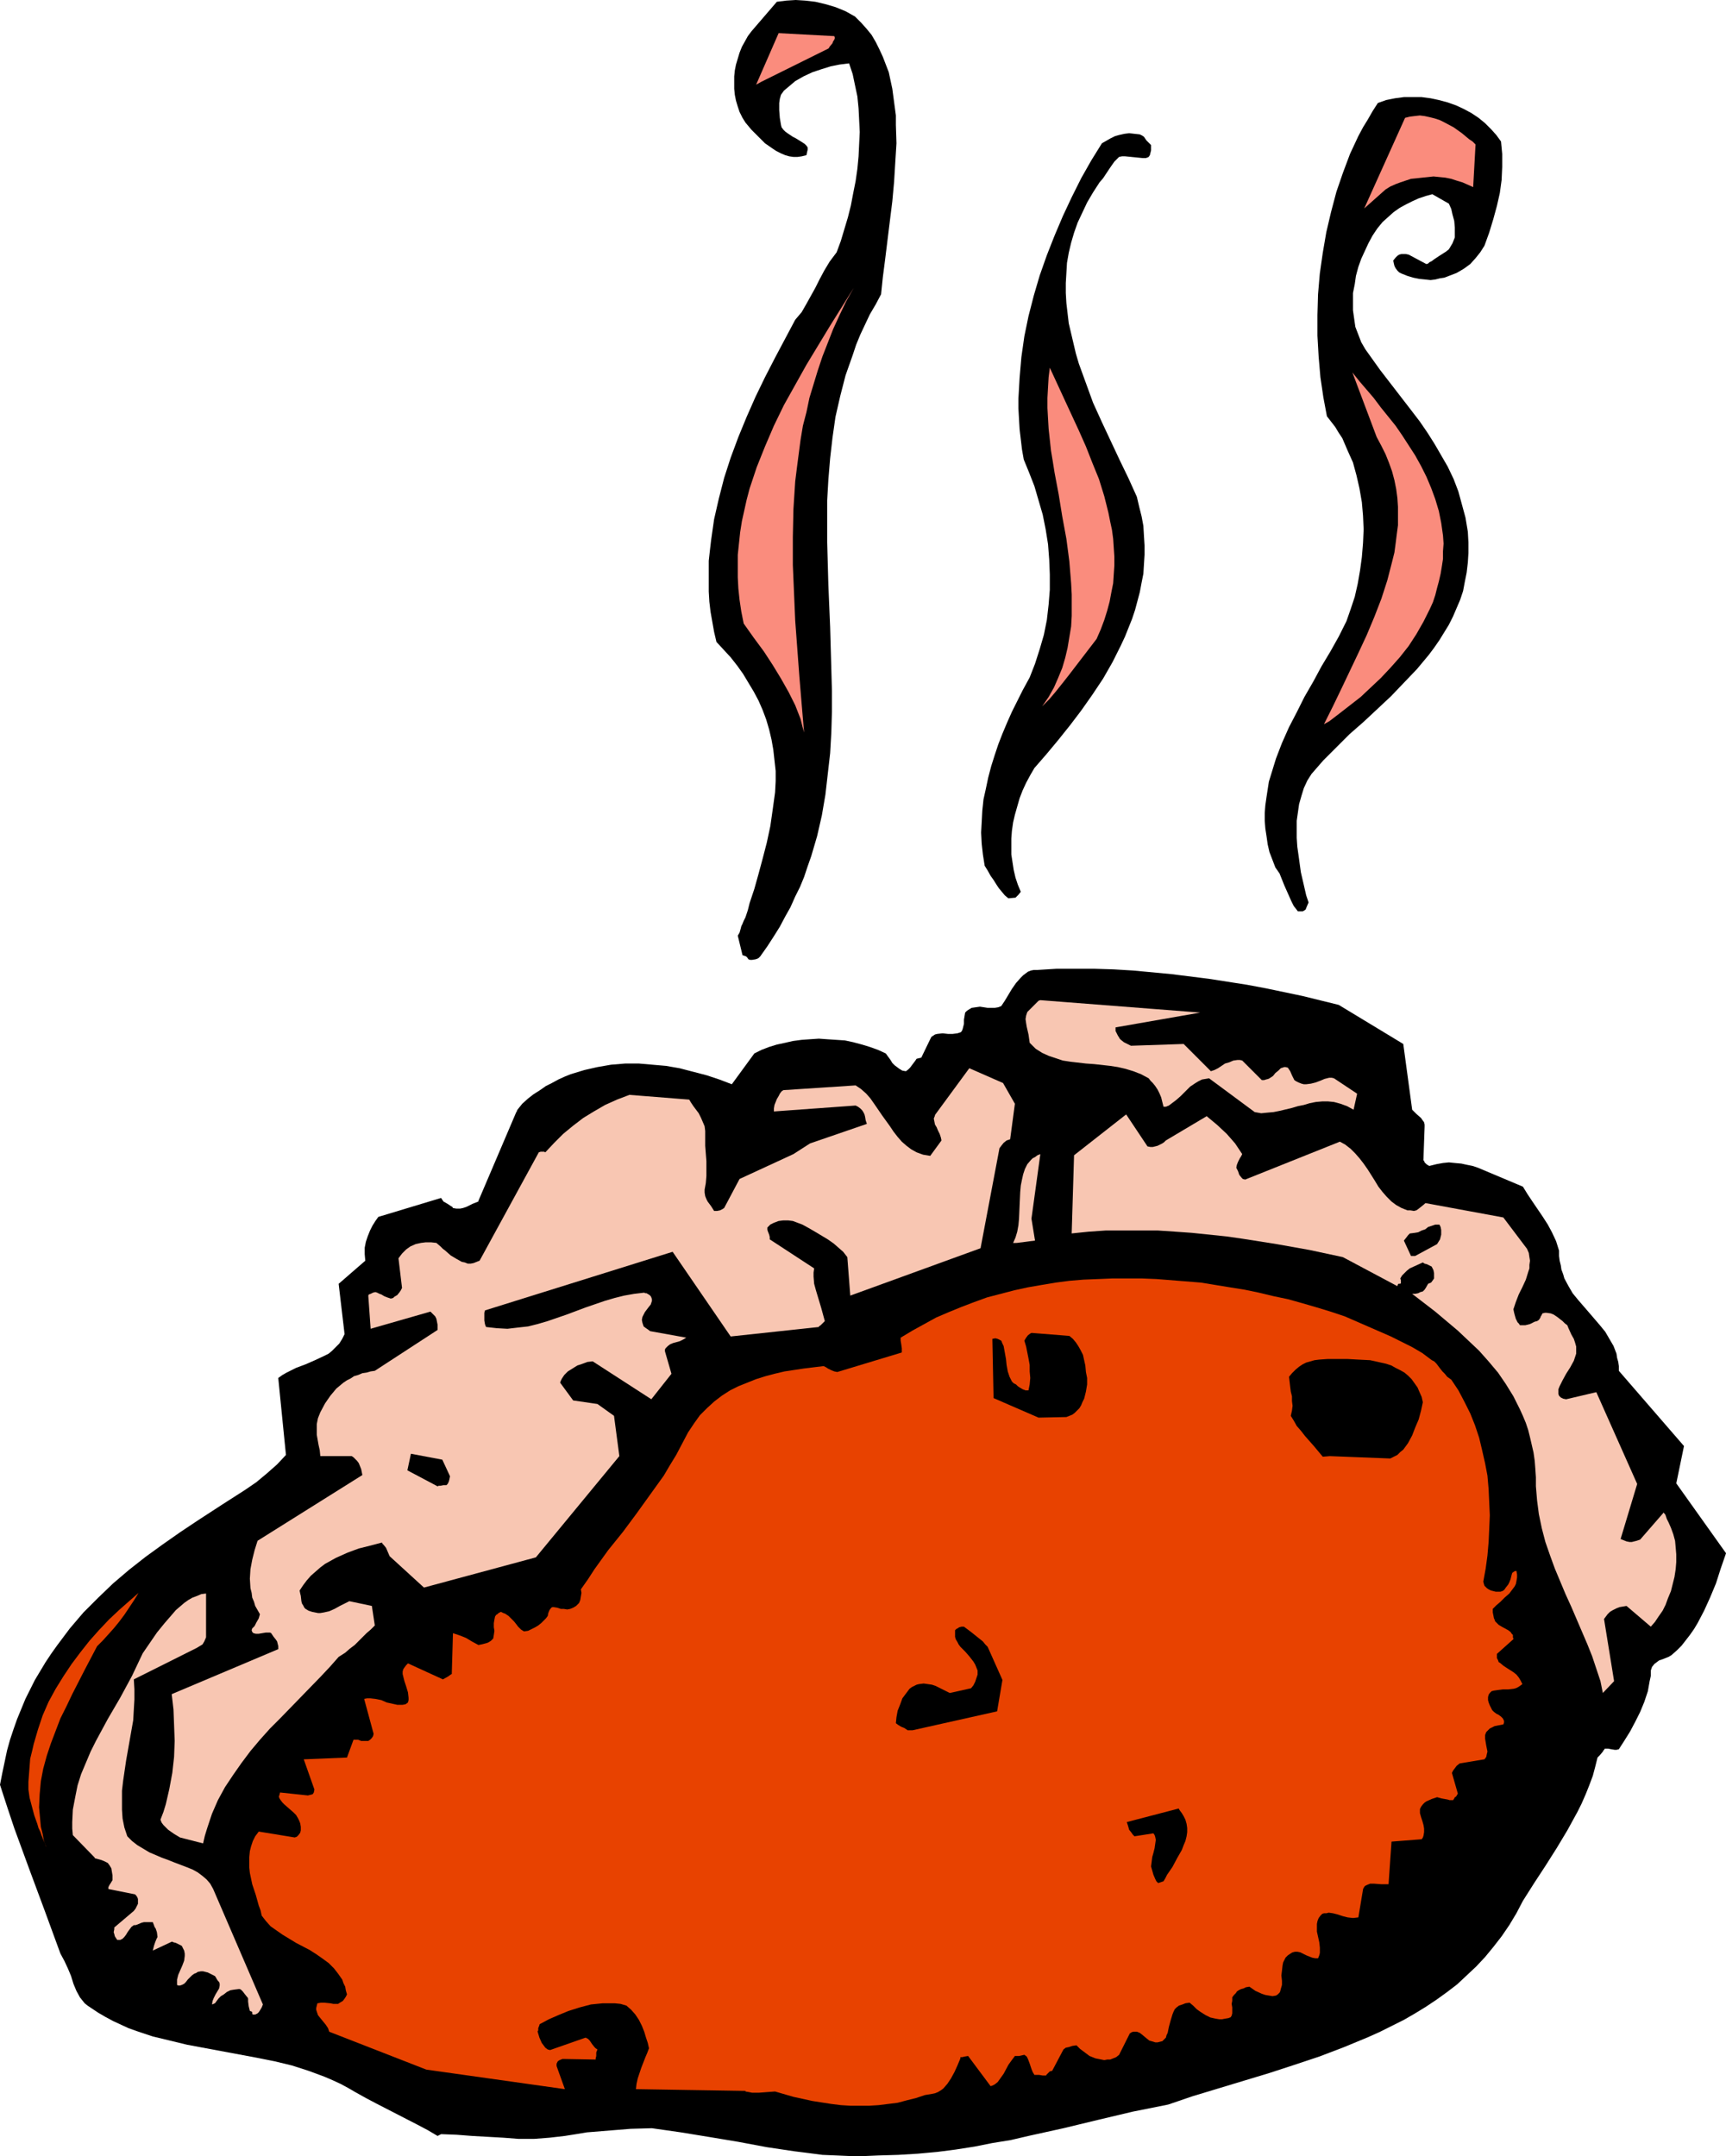
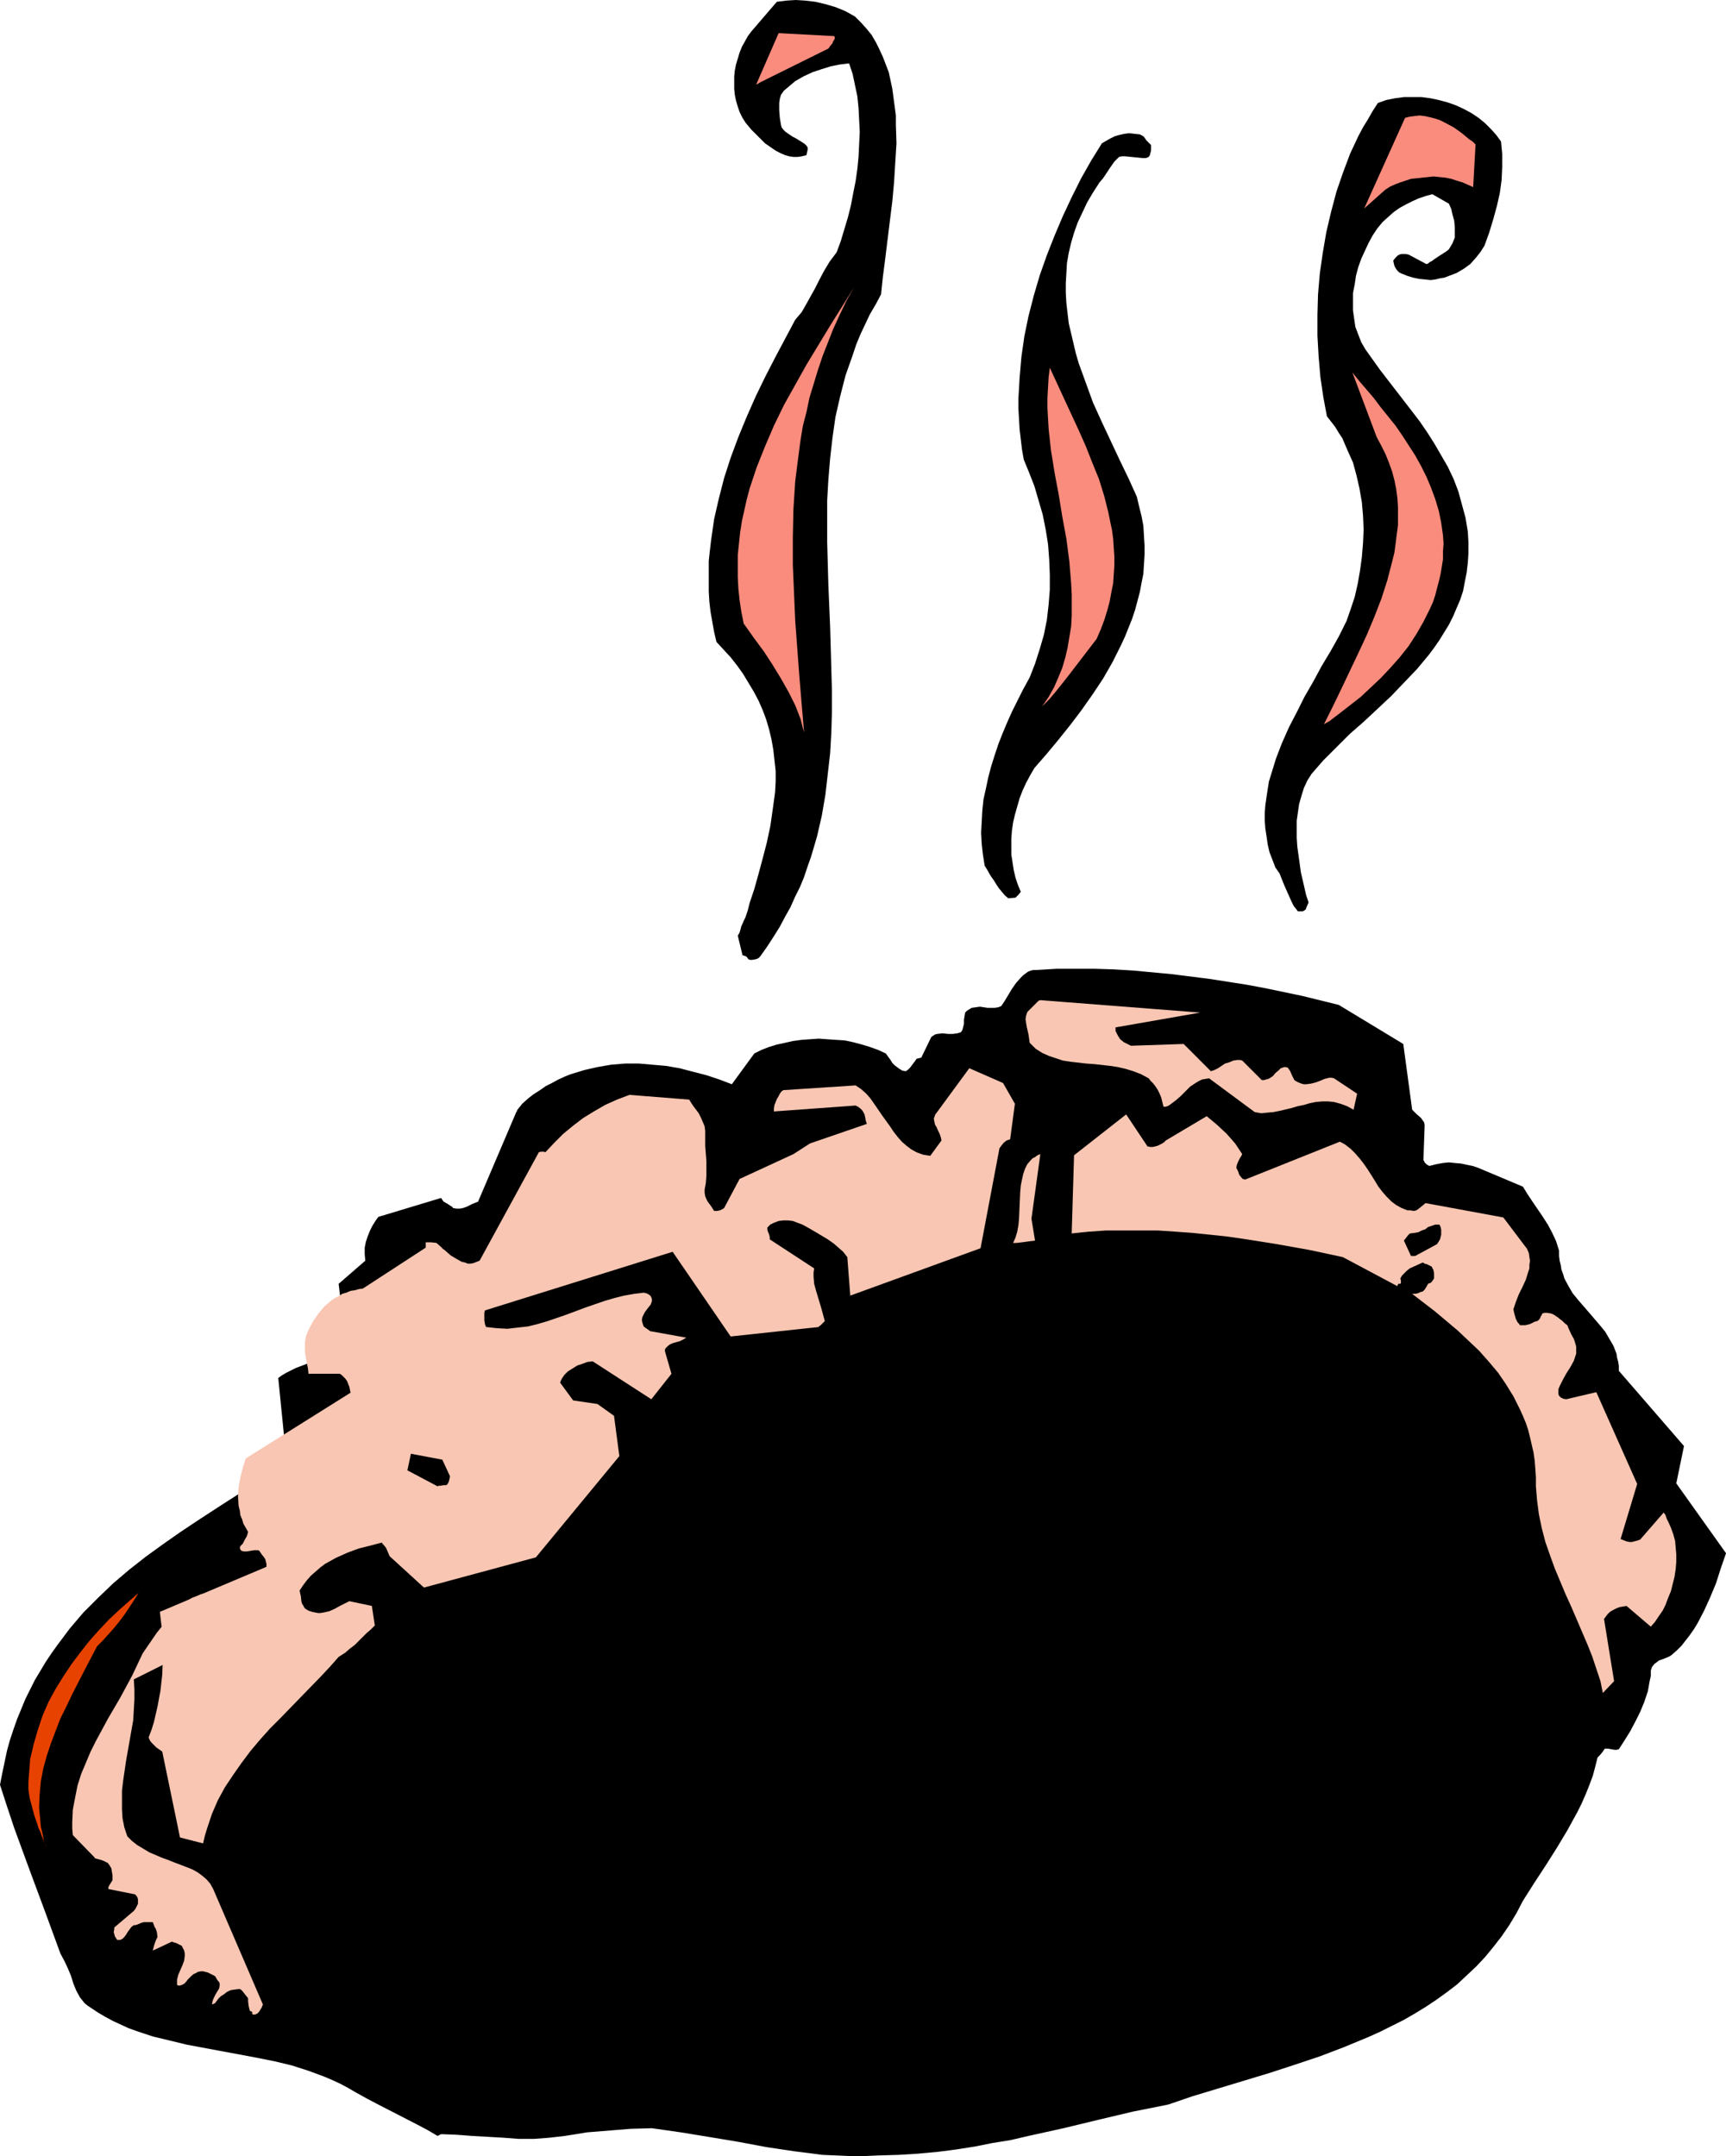
<svg xmlns="http://www.w3.org/2000/svg" xmlns:ns1="http://sodipodi.sourceforge.net/DTD/sodipodi-0.dtd" xmlns:ns2="http://www.inkscape.org/namespaces/inkscape" version="1.0" width="124.611mm" height="155.668mm" id="svg22" ns1:docname="Potato - Baked 3.wmf">
  <ns1:namedview id="namedview22" pagecolor="#ffffff" bordercolor="#000000" borderopacity="0.25" ns2:showpageshadow="2" ns2:pageopacity="0.0" ns2:pagecheckerboard="0" ns2:deskcolor="#d1d1d1" ns2:document-units="mm" />
  <defs id="defs1">
    <pattern id="WMFhbasepattern" patternUnits="userSpaceOnUse" width="6" height="6" x="0" y="0" />
  </defs>
  <path style="fill:#000000;fill-opacity:1;fill-rule:evenodd;stroke:none" d="m 120.368,582.374 4.201,0.162 4.201,0.323 8.563,0.485 4.201,0.323 h 4.201 l 4.201,-0.323 4.201,-0.485 3.07,-0.485 2.908,-0.485 5.978,-0.485 5.978,-0.485 5.816,-0.162 7.917,1.131 7.917,1.293 7.755,1.293 7.755,1.454 7.594,1.131 3.878,0.485 3.716,0.485 3.878,0.162 3.716,0.162 h 3.878 l 3.716,-0.162 5.493,-0.162 5.332,-0.323 5.332,-0.485 5.009,-0.646 5.17,-0.808 4.847,-0.97 5.009,-0.808 4.847,-1.131 9.533,-2.101 9.371,-2.262 9.533,-2.262 9.694,-1.939 6.624,-2.262 6.947,-2.101 13.895,-4.201 6.947,-2.262 6.786,-2.262 6.786,-2.585 6.624,-2.747 3.231,-1.454 3.231,-1.616 3.231,-1.616 3.07,-1.778 2.908,-1.778 2.908,-1.939 2.908,-2.101 2.747,-2.101 2.585,-2.424 2.585,-2.424 2.424,-2.585 2.262,-2.747 2.262,-2.909 2.1,-3.07 1.939,-3.232 1.777,-3.393 3.07,-4.848 3.07,-4.686 3.07,-4.848 2.908,-4.848 2.747,-5.009 1.131,-2.262 1.131,-2.585 0.969,-2.424 0.969,-2.585 0.646,-2.424 0.646,-2.585 0.646,-0.646 0.808,-0.97 0.162,-0.323 0.323,-0.323 v -0.162 h 0.162 0.808 l 0.808,0.162 0.969,0.162 h 0.485 l 0.646,-0.162 1.454,-2.262 1.616,-2.585 1.454,-2.747 1.293,-2.585 1.131,-2.747 0.969,-2.909 0.485,-2.747 0.323,-1.454 v -1.454 l 0.162,-0.485 0.162,-0.485 0.646,-0.808 0.646,-0.485 0.646,-0.485 0.969,-0.323 0.808,-0.323 0.808,-0.323 0.808,-0.485 1.454,-1.293 1.293,-1.293 1.131,-1.454 1.131,-1.454 1.131,-1.616 0.969,-1.616 1.777,-3.393 1.616,-3.555 1.616,-3.878 1.293,-4.04 1.454,-4.201 -13.572,-19.068 2.1,-10.18 -17.772,-20.522 v -1.293 l -0.162,-1.131 -0.323,-1.131 -0.162,-1.131 -0.808,-2.101 -1.131,-1.939 -1.131,-1.939 -1.454,-1.778 -2.908,-3.393 -3.07,-3.555 -1.454,-1.778 -1.131,-1.939 -1.131,-2.101 -0.323,-1.131 -0.485,-1.293 -0.162,-1.131 -0.323,-1.293 -0.162,-1.293 v -1.454 l -0.808,-2.585 -1.131,-2.424 -1.131,-2.101 -1.454,-2.262 -2.747,-4.04 -1.293,-1.939 -1.293,-2.101 -3.07,-1.293 -3.07,-1.293 -3.07,-1.293 -3.07,-1.293 -1.454,-0.485 -1.616,-0.323 -1.454,-0.323 -1.777,-0.162 -1.616,-0.162 -1.616,0.162 -1.777,0.323 -1.939,0.485 -0.323,-0.162 -0.485,-0.323 -0.485,-0.485 -0.162,-0.485 h -0.162 V 316.557 l 0.323,-9.049 v -0.646 l -0.162,-0.646 -0.485,-0.646 -0.323,-0.485 -1.293,-1.131 -1.131,-1.131 -2.424,-17.937 -17.611,-10.665 -9.856,-2.424 -10.017,-2.101 -5.17,-0.97 -5.17,-0.808 -5.17,-0.808 -5.17,-0.646 -5.17,-0.646 -5.17,-0.485 -5.17,-0.485 -5.332,-0.323 -5.17,-0.162 h -5.332 -5.17 l -5.17,0.323 h -0.969 l -0.808,0.162 -0.808,0.323 -0.646,0.485 -0.646,0.485 -0.646,0.646 -1.293,1.454 -1.131,1.616 -1.939,3.232 -0.969,1.454 -0.808,0.323 -0.969,0.162 h -0.969 -0.969 l -2.1,-0.323 -1.131,0.162 -1.131,0.162 -0.808,0.485 -0.485,0.323 -0.485,0.485 -0.323,1.939 v 1.131 l -0.323,1.293 -0.162,0.485 -0.323,0.485 -0.485,0.162 -0.485,0.162 -1.293,0.162 h -1.293 l -1.454,-0.162 -1.454,0.162 -0.646,0.162 -0.485,0.323 -0.485,0.323 -0.323,0.646 -2.424,5.009 -0.646,0.162 -0.646,0.162 -0.323,0.485 -0.485,0.646 -0.969,1.293 -0.485,0.485 -0.646,0.485 -0.969,-0.162 -0.808,-0.485 -0.646,-0.485 -0.646,-0.485 -0.646,-0.646 -0.485,-0.808 -1.293,-1.778 -2.1,-0.97 -2.262,-0.808 -2.1,-0.646 -2.424,-0.646 -2.262,-0.485 -2.424,-0.162 -2.424,-0.162 -2.262,-0.162 -2.424,0.162 -2.262,0.162 -2.424,0.323 -2.1,0.485 -2.262,0.485 -2.1,0.646 -2.1,0.808 -1.939,0.97 -6.14,8.403 -3.393,-1.293 -3.393,-1.131 -3.716,-0.97 -3.716,-0.97 -3.716,-0.646 -3.716,-0.323 -3.716,-0.323 h -3.716 l -3.878,0.323 -3.716,0.646 -3.554,0.808 -3.716,1.131 -1.616,0.646 -1.777,0.808 -1.777,0.97 -1.616,0.808 -1.616,1.131 -1.777,1.131 -1.454,1.131 -1.616,1.454 -0.646,0.808 -0.646,0.808 -0.162,0.323 v 0.162 l -0.162,0.162 v 0 l -10.34,24.239 v 0.162 l -1.616,0.646 -1.616,0.808 -0.969,0.323 -0.808,0.162 h -0.969 l -0.969,-0.162 -0.162,-0.323 -0.323,-0.162 -0.969,-0.646 -1.131,-0.646 -0.323,-0.485 -0.323,-0.485 -17.126,5.171 -0.808,1.131 -0.808,1.293 -0.646,1.293 -0.646,1.616 -0.485,1.454 -0.323,1.616 v 1.778 l 0.162,1.778 -7.271,6.302 1.616,13.735 -0.646,1.293 -0.808,1.293 -0.969,0.97 -0.969,0.97 -0.969,0.808 -1.293,0.646 -2.424,1.131 -2.585,1.131 -2.585,0.97 -2.585,1.293 -1.131,0.646 -1.131,0.808 2.1,21.007 -2.424,2.585 -2.747,2.424 -2.908,2.424 -3.07,2.101 -6.301,4.04 -6.463,4.201 -4.847,3.232 -4.847,3.393 -4.685,3.393 -4.524,3.555 -4.362,3.717 -4.039,3.878 -4.039,4.04 -3.716,4.363 -3.393,4.525 -1.616,2.262 -1.616,2.424 -1.454,2.424 -1.454,2.424 -1.293,2.585 -1.293,2.585 -1.131,2.747 -1.131,2.747 -0.969,2.747 -0.969,2.909 -0.808,2.909 -0.646,3.07 -0.646,3.07 L 0,487.036 l 1.939,5.979 1.939,5.817 4.201,11.473 4.201,11.311 4.201,11.473 1.131,2.101 0.969,2.101 0.808,1.939 0.646,2.101 0.808,1.939 0.969,1.778 0.646,0.808 0.646,0.808 0.808,0.646 0.969,0.646 1.939,1.293 1.939,1.131 2.1,1.131 2.1,0.97 2.1,0.97 2.262,0.808 4.362,1.454 4.685,1.131 4.685,1.131 9.533,1.778 9.533,1.778 4.847,0.97 4.685,1.131 4.524,1.454 4.362,1.616 2.262,0.97 2.1,0.97 2.1,1.131 1.939,1.131 2.908,1.616 2.747,1.454 5.655,2.909 5.655,2.909 2.747,1.454 2.747,1.616 z" id="path1" />
-   <path style="fill:#e84200;fill-opacity:1;fill-rule:evenodd;stroke:none" d="m 116.329,564.761 37.807,5.333 -2.262,-6.302 v -0.646 l 0.323,-0.646 0.485,-0.323 0.808,-0.323 9.048,0.162 v -0.323 l 0.162,-0.646 v -0.97 l 0.323,-0.808 -0.485,-0.323 -0.323,-0.323 -0.646,-0.808 -0.646,-0.97 -0.485,-0.485 -0.646,-0.323 -9.694,3.393 -0.646,-0.162 -0.646,-0.485 -0.485,-0.646 -0.485,-0.646 -0.646,-1.454 -0.485,-1.616 v -0.162 l 0.162,-0.162 v -0.646 l 0.323,-0.808 v -0.162 l 0.162,-0.162 2.424,-1.293 2.585,-1.131 2.747,-1.131 3.07,-0.97 3.07,-0.808 1.616,-0.162 1.616,-0.162 h 1.454 1.777 l 1.616,0.162 1.616,0.485 1.293,1.131 1.131,1.293 0.969,1.454 0.808,1.616 0.646,1.616 0.485,1.616 0.485,1.454 0.323,1.454 -0.485,1.293 -0.485,1.131 -1.131,2.909 -0.485,1.454 -0.485,1.454 -0.323,1.454 -0.162,1.454 29.89,0.485 v 0.162 l 0.969,0.162 0.808,0.162 h 1.939 l 2.1,-0.162 2.262,-0.162 5.009,1.454 5.17,1.131 5.17,0.808 2.585,0.323 2.585,0.162 h 2.585 2.585 l 2.585,-0.162 2.585,-0.323 2.585,-0.323 2.424,-0.646 2.585,-0.646 2.424,-0.808 0.969,-0.162 0.969,-0.162 0.808,-0.162 0.808,-0.323 0.808,-0.485 0.646,-0.485 1.131,-1.293 0.969,-1.454 0.969,-1.778 0.808,-1.778 0.808,-1.939 v -0.323 h 0.485 l 0.646,-0.162 0.969,-0.162 6.14,8.241 0.485,-0.162 0.646,-0.323 0.808,-0.646 0.808,-1.131 0.808,-1.131 1.293,-2.424 0.808,-1.131 0.969,-1.293 h 0.485 0.646 l 1.454,-0.323 0.646,0.485 0.323,0.646 0.485,1.293 0.485,1.454 0.323,0.808 0.485,0.808 h 0.485 0.323 0.485 l 0.969,0.162 h 0.969 v -0.162 l 0.162,-0.162 0.323,-0.323 0.485,-0.485 0.646,-0.162 3.07,-5.817 0.646,-0.485 0.808,-0.162 0.969,-0.323 1.131,-0.162 0.969,0.97 1.293,0.97 1.293,0.97 1.616,0.646 1.616,0.323 0.808,0.162 0.808,-0.162 h 0.808 l 0.808,-0.323 0.808,-0.323 0.808,-0.646 2.908,-5.817 0.485,-0.323 0.485,-0.162 h 0.485 0.485 l 0.808,0.323 0.808,0.646 0.969,0.808 0.808,0.646 1.131,0.323 0.485,0.162 h 0.646 l 0.646,-0.162 0.646,-0.162 0.485,-0.485 0.485,-0.485 0.162,-0.646 0.323,-0.646 0.323,-1.616 0.485,-1.778 0.485,-1.616 0.323,-0.808 0.323,-0.646 0.485,-0.485 0.646,-0.485 0.485,-0.162 0.485,-0.162 0.808,-0.323 1.131,-0.162 0.969,0.808 0.969,0.97 1.131,0.808 1.293,0.808 1.293,0.646 1.454,0.323 0.969,0.162 h 0.808 l 0.808,-0.162 0.969,-0.162 0.323,-0.162 h 0.162 l 0.323,-0.485 0.162,-0.646 v -0.808 -0.808 l -0.162,-0.97 0.162,-0.808 v -0.97 l 0.485,-0.646 0.485,-0.485 0.323,-0.485 0.485,-0.323 0.646,-0.323 0.646,-0.162 0.646,-0.323 0.969,-0.162 1.616,1.131 1.777,0.808 0.969,0.323 0.969,0.162 0.969,0.162 0.969,-0.162 0.485,-0.323 0.485,-0.485 0.162,-0.323 0.162,-0.646 0.323,-1.131 v -1.131 l -0.162,-1.454 0.162,-1.293 0.162,-1.454 0.162,-0.808 0.323,-0.646 0.162,-0.323 0.162,-0.323 0.646,-0.646 0.969,-0.646 0.323,-0.162 0.646,-0.162 h 0.646 l 0.808,0.162 1.616,0.808 1.616,0.646 0.808,0.162 h 0.808 l 0.323,-0.808 0.162,-0.646 v -1.454 l -0.162,-1.454 -0.323,-1.454 -0.323,-1.454 v -1.454 -0.646 l 0.162,-0.808 0.323,-0.808 0.485,-0.646 0.485,-0.485 0.485,-0.162 h 0.646 l 0.646,-0.162 1.131,0.162 1.293,0.323 1.454,0.485 1.293,0.323 1.454,0.162 1.454,-0.162 1.293,-7.756 0.162,-0.323 0.323,-0.485 0.646,-0.323 0.808,-0.323 h 0.969 l 2.1,0.162 h 0.969 0.969 l 0.808,-11.635 8.24,-0.646 0.323,-0.485 0.162,-0.485 0.162,-0.97 v -0.97 l -0.162,-0.97 -0.323,-1.131 -0.323,-0.97 -0.323,-1.131 v -1.131 l 0.323,-0.646 0.485,-0.646 0.485,-0.485 0.485,-0.323 1.454,-0.646 1.454,-0.485 1.131,0.323 1.777,0.323 0.485,0.162 h 0.646 0.323 l 0.323,-0.485 0.162,-0.323 0.323,-0.162 0.485,-0.808 -1.616,-5.656 0.323,-0.646 0.485,-0.646 0.485,-0.646 0.808,-0.646 6.786,-1.131 0.485,-0.646 0.162,-0.808 0.162,-0.646 -0.162,-0.808 -0.162,-0.808 -0.162,-0.97 -0.162,-0.97 v -0.97 l 0.323,-0.808 0.485,-0.485 0.485,-0.485 0.646,-0.323 0.646,-0.323 0.808,-0.162 1.616,-0.323 0.162,-0.485 v -0.485 l -0.162,-0.323 -0.162,-0.323 -0.485,-0.485 -0.646,-0.485 -0.646,-0.323 -0.646,-0.485 -0.485,-0.485 -0.162,-0.323 -0.162,-0.323 -0.323,-0.646 -0.323,-0.808 -0.162,-0.646 v -0.808 l 0.162,-0.646 0.323,-0.485 0.485,-0.485 0.646,-0.162 1.131,-0.162 1.293,-0.162 h 1.454 l 1.454,-0.162 0.646,-0.162 0.646,-0.323 0.485,-0.323 0.646,-0.485 -0.485,-0.97 -0.485,-0.808 -0.646,-0.808 -0.808,-0.646 -1.777,-1.131 -0.969,-0.646 -0.969,-0.808 -0.323,-0.162 -0.162,-0.485 -0.323,-0.646 v -0.485 -0.646 l 4.524,-4.04 -0.162,-0.485 v -0.646 l -0.323,-0.323 -0.323,-0.485 -0.646,-0.485 -1.777,-0.97 -0.808,-0.485 -0.646,-0.646 -0.323,-0.323 -0.162,-0.485 -0.162,-0.323 -0.162,-0.808 -0.162,-0.808 v -0.97 l 0.969,-0.97 1.131,-0.97 1.131,-1.131 1.293,-1.131 0.969,-1.293 0.485,-0.646 0.323,-0.646 0.162,-0.808 0.162,-0.97 v -0.808 l -0.162,-0.97 h -0.323 l -0.323,0.162 -0.485,0.323 -0.162,0.485 -0.323,1.293 -0.323,0.808 -0.323,0.646 -0.646,0.808 -0.323,0.485 -0.323,0.323 -0.323,0.162 -0.485,0.162 h -0.646 -0.646 l -1.293,-0.323 -0.646,-0.323 -0.485,-0.323 -0.646,-0.646 -0.162,-0.485 -0.162,-0.646 0.646,-3.555 0.485,-3.555 0.323,-3.717 0.162,-3.555 0.162,-3.717 -0.162,-3.555 -0.162,-3.555 -0.323,-3.717 -0.646,-3.393 -0.808,-3.555 -0.808,-3.393 -1.131,-3.393 -1.293,-3.232 -1.616,-3.232 -1.616,-3.07 -1.939,-2.909 -1.131,-0.808 -0.646,-0.808 -0.646,-0.646 -0.646,-0.808 -0.485,-0.646 -0.485,-0.646 -0.646,-0.646 -0.646,-0.323 -2.585,-1.939 -2.747,-1.616 -2.908,-1.454 -2.908,-1.454 -6.301,-2.747 -6.301,-2.747 -3.878,-1.293 -3.716,-1.131 -3.878,-1.131 -4.039,-1.131 -3.878,-0.808 -4.039,-0.97 -3.878,-0.808 -4.039,-0.646 -7.917,-1.293 -4.039,-0.323 -4.039,-0.323 -4.039,-0.323 -4.039,-0.162 h -3.878 -4.039 l -3.878,0.162 -4.039,0.162 -3.878,0.323 -3.716,0.485 -3.878,0.646 -3.716,0.646 -3.716,0.808 -3.716,0.97 -3.716,0.97 -3.554,1.293 -3.393,1.293 -3.554,1.454 -3.393,1.454 -3.231,1.778 -3.231,1.778 -3.231,1.939 v 0.808 l 0.162,0.97 0.162,1.131 v 1.131 l -17.611,5.333 -0.808,-0.162 -0.808,-0.323 -0.969,-0.485 -0.485,-0.323 -0.646,-0.323 -5.332,0.646 -5.332,0.808 -2.747,0.646 -2.424,0.646 -2.585,0.808 -2.424,0.97 -2.424,0.97 -2.262,1.131 -2.262,1.454 -2.1,1.616 -1.939,1.778 -1.939,1.939 -1.616,2.262 -1.616,2.424 -1.616,3.07 -1.616,3.07 -1.777,2.909 -1.616,2.747 -3.716,5.171 -3.716,5.171 -3.716,5.009 -4.039,5.009 -3.716,5.171 -1.777,2.747 -1.939,2.747 0.162,0.97 -0.162,0.97 -0.162,0.97 -0.323,0.808 -0.808,0.808 -0.808,0.485 -0.808,0.323 -0.808,0.162 -0.969,-0.162 h -0.808 l -0.969,-0.323 -0.969,-0.162 h -0.323 l -0.323,0.162 -0.485,0.646 -0.323,0.808 -0.162,0.808 -0.485,0.646 -0.646,0.646 -0.646,0.646 -0.808,0.646 -0.808,0.485 -0.969,0.485 -0.969,0.485 -1.131,0.162 -0.808,-0.485 -0.808,-0.808 -0.485,-0.646 -0.646,-0.808 -0.646,-0.646 -0.808,-0.808 -0.969,-0.646 -0.485,-0.162 -0.646,-0.323 -0.646,0.323 -0.323,0.323 -0.323,0.162 -0.323,0.485 -0.162,0.808 -0.162,0.97 v 1.131 l 0.162,0.97 -0.162,1.131 -0.162,0.97 -0.646,0.646 -0.808,0.485 -0.485,0.162 -0.646,0.162 -0.646,0.162 -0.808,0.162 -1.777,-0.97 -1.616,-0.97 -1.616,-0.646 -1.939,-0.646 -0.323,10.988 v 0.162 l -0.323,0.162 -0.646,0.485 -1.454,0.808 -9.533,-4.363 -0.485,0.485 -0.485,0.646 -0.323,0.485 -0.162,0.646 v 0.646 l 0.162,0.646 0.323,1.293 0.485,1.454 0.485,1.616 0.162,1.454 v 0.646 l -0.162,0.646 -0.646,0.485 -0.808,0.162 h -0.646 -0.808 l -1.454,-0.323 -1.454,-0.323 -1.454,-0.646 -1.616,-0.323 -1.454,-0.162 h -0.808 l -0.808,0.162 2.585,9.534 -0.162,0.646 -0.323,0.485 -0.485,0.485 -0.485,0.323 h -0.969 -0.969 l -0.808,-0.323 H 97.102 96.456 l -1.777,4.848 -11.794,0.485 2.908,8.241 -0.162,0.808 -0.323,0.485 -0.646,0.162 -0.646,0.162 -7.594,-0.808 -0.162,0.646 -0.162,0.485 0.162,0.485 0.323,0.485 0.485,0.646 0.485,0.485 1.293,1.131 1.293,1.131 0.646,0.646 0.485,0.808 0.323,0.646 0.323,0.808 0.162,0.97 v 0.97 l -0.162,0.646 -0.485,0.646 -0.485,0.485 h -0.162 l -0.323,0.162 -9.856,-1.616 -0.969,1.293 -0.646,1.293 -0.485,1.454 -0.323,1.293 -0.162,1.616 v 1.454 1.454 l 0.162,1.454 0.646,3.07 0.969,2.909 0.808,2.909 0.485,1.293 0.323,1.454 1.131,1.454 1.293,1.454 1.616,1.131 1.616,1.131 3.716,2.262 3.716,1.939 1.777,1.131 1.616,1.131 1.777,1.293 1.454,1.454 1.131,1.454 1.131,1.616 0.323,0.97 0.485,0.97 0.162,0.97 0.323,1.131 -0.323,0.646 -0.323,0.485 -0.485,0.646 -0.808,0.485 -0.485,0.323 h -0.646 -0.646 l -0.808,-0.162 -1.616,-0.162 h -0.969 l -0.969,0.162 -0.162,0.646 -0.162,0.646 v 0.485 l 0.162,0.485 0.323,0.97 0.646,0.808 1.454,1.778 0.646,0.97 0.323,0.97 z" id="path2" />
  <path style="fill:#f8c6b2;fill-opacity:1;fill-rule:evenodd;stroke:none" d="m 58.649,546.663 0.485,-0.646 0.485,-0.646 0.646,-0.646 0.808,-0.485 0.808,-0.646 0.969,-0.485 0.969,-0.162 1.293,-0.162 h 0.323 l 0.323,0.162 0.485,0.485 0.485,0.646 0.646,0.808 0.162,0.162 0.162,0.323 v 0.323 0.485 l 0.162,1.293 0.162,0.646 0.162,0.646 0.485,0.162 0.162,0.162 v 0.323 0.162 l 0.162,0.162 h 0.162 0.485 l 0.323,-0.162 0.323,-0.162 0.323,-0.323 0.323,-0.485 0.485,-0.808 0.323,-0.808 -13.572,-31.51 -0.808,-1.454 -0.969,-1.131 -1.131,-0.97 -1.293,-0.97 -1.454,-0.808 -1.616,-0.646 -3.393,-1.293 -1.616,-0.646 -1.777,-0.646 -3.393,-1.454 -1.616,-0.97 -1.616,-0.97 -1.454,-1.131 -1.293,-1.293 -0.808,-2.424 -0.485,-2.424 -0.162,-2.424 v -2.585 -2.585 l 0.323,-2.747 0.808,-5.494 0.969,-5.494 0.969,-5.494 0.162,-2.909 0.162,-2.747 v -2.747 l -0.162,-2.747 17.126,-8.564 0.808,-0.485 0.808,-0.485 0.485,-0.808 0.485,-1.131 V 434.842 l -1.293,0.162 -1.131,0.485 -1.293,0.485 -1.131,0.646 -1.131,0.808 -1.131,0.97 -1.131,0.97 -0.969,1.131 -2.1,2.424 -2.1,2.585 -3.878,5.656 -1.454,3.07 -1.454,3.07 -3.231,5.979 -3.393,5.817 -3.231,5.979 -1.454,2.909 -1.293,3.07 -1.293,3.07 -0.969,3.07 -0.646,3.232 -0.646,3.393 -0.162,3.393 v 1.778 l 0.162,1.778 5.978,6.14 v 0.162 l 1.777,0.485 0.808,0.323 0.969,0.485 0.485,0.646 0.485,0.808 0.162,0.97 0.162,0.97 v 0.646 0.646 l -0.485,0.808 -0.323,0.485 -0.162,0.323 -0.162,0.323 v 0.485 l 7.271,1.454 0.323,0.323 0.323,0.485 0.162,0.485 v 0.646 0.646 l -0.323,0.646 -0.323,0.646 -0.485,0.646 -5.332,4.525 v 0.162 0.323 l -0.162,0.808 0.162,0.485 0.162,0.646 0.323,0.485 0.323,0.485 h 0.323 0.485 l 0.646,-0.323 0.485,-0.485 0.485,-0.646 0.485,-0.808 0.485,-0.646 0.485,-0.646 0.646,-0.485 h 0.485 l 0.485,-0.162 1.131,-0.485 0.646,-0.162 h 0.646 0.808 0.969 l 0.323,0.808 0.162,0.485 0.323,0.485 0.323,0.97 0.162,1.293 -0.323,0.646 -0.323,0.808 -0.323,0.97 -0.323,1.293 5.17,-2.424 h 0.162 l 0.323,0.162 0.646,0.162 1.616,0.808 0.323,0.646 0.323,0.646 0.162,0.808 v 0.646 l -0.162,1.293 -0.485,1.293 -1.131,2.585 -0.323,1.293 v 0.646 0.808 l 0.323,0.162 h 0.485 l 0.485,-0.162 0.646,-0.323 0.485,-0.485 0.485,-0.646 0.646,-0.646 0.485,-0.485 0.646,-0.485 0.485,-0.162 0.485,-0.323 0.808,-0.162 h 0.646 l 1.293,0.323 0.969,0.485 0.969,0.485 0.323,0.485 0.162,0.323 0.323,0.485 0.323,0.323 0.162,0.485 v 0.485 l -0.162,0.808 -0.485,0.808 -0.485,0.808 -0.485,0.97 -0.323,0.808 -0.162,0.97 z" id="path3" />
  <path style="fill:#e84200;fill-opacity:1;fill-rule:evenodd;stroke:none" d="m 12.602,504.003 -0.646,-1.778 -0.323,-1.778 -0.485,-1.939 -0.162,-1.778 -0.162,-1.778 -0.162,-1.778 0.162,-3.555 0.323,-3.555 0.646,-3.393 0.969,-3.555 1.131,-3.393 1.293,-3.393 1.293,-3.393 1.616,-3.232 1.616,-3.393 3.393,-6.625 3.393,-6.464 1.616,-1.616 1.454,-1.616 1.454,-1.616 1.454,-1.778 1.454,-1.939 1.293,-1.939 1.293,-1.939 1.293,-2.101 -2.585,2.262 -2.747,2.424 -2.747,2.585 -2.747,2.909 -2.585,2.909 -2.424,3.07 -2.424,3.232 -2.262,3.393 -2.1,3.393 -1.939,3.555 -1.616,3.717 -1.293,3.878 -1.131,3.878 -0.485,2.101 -0.485,1.939 -0.162,2.101 -0.162,2.101 -0.162,2.101 v 2.101 l 0.323,2.262 0.646,2.424 0.646,2.424 0.808,2.262 0.323,1.131 0.485,0.97 0.323,0.97 0.323,0.808 0.323,0.808 0.323,0.646 0.162,0.646 z" id="path4" />
-   <path style="fill:#f8c6b2;fill-opacity:1;fill-rule:evenodd;stroke:none" d="m 49.117,501.417 6.301,1.616 0.485,-2.101 0.646,-2.101 0.646,-1.939 0.646,-1.939 1.616,-3.717 1.939,-3.555 2.262,-3.393 2.262,-3.232 2.424,-3.232 2.585,-3.07 2.747,-3.07 2.747,-2.747 5.493,-5.656 5.493,-5.656 2.585,-2.747 2.424,-2.747 1.777,-1.131 1.293,-1.131 1.293,-0.97 1.131,-1.131 2.1,-2.101 1.131,-0.97 1.131,-1.131 -0.808,-5.333 -6.14,-1.293 -1.293,0.646 -1.293,0.646 -1.454,0.808 -1.454,0.646 -1.454,0.323 -0.969,0.162 h -0.646 l -0.808,-0.162 -0.808,-0.162 -0.969,-0.323 -0.808,-0.485 -0.323,-0.323 -0.323,-0.646 -0.323,-0.485 -0.162,-0.646 -0.162,-1.454 -0.162,-0.646 -0.162,-0.808 0.969,-1.454 0.969,-1.293 1.131,-1.293 1.293,-1.131 1.293,-1.131 1.293,-0.97 1.454,-0.808 1.454,-0.808 3.231,-1.454 3.07,-1.131 3.231,-0.808 3.07,-0.808 0.162,0.323 0.323,0.323 0.646,0.808 0.485,1.131 0.485,1.131 9.371,8.564 30.536,-8.241 22.781,-27.632 -1.454,-10.988 -4.524,-3.232 -6.624,-0.97 -3.554,-4.848 0.162,-0.485 0.323,-0.646 0.646,-0.97 0.969,-0.97 1.293,-0.808 1.293,-0.808 1.454,-0.485 1.293,-0.485 1.454,-0.162 15.995,10.342 5.493,-6.948 -1.777,-6.14 v -0.485 l 0.162,-0.323 0.646,-0.646 0.646,-0.485 0.808,-0.323 1.777,-0.485 0.969,-0.485 0.808,-0.485 -9.856,-1.778 -0.646,-0.485 -0.485,-0.323 -0.646,-0.485 -0.162,-0.485 -0.162,-0.485 -0.162,-0.808 0.162,-0.808 0.323,-0.646 0.323,-0.646 0.485,-0.646 0.485,-0.646 0.646,-0.808 0.323,-0.97 v -0.485 l -0.162,-0.485 -0.162,-0.323 -0.323,-0.323 -0.808,-0.485 h -0.323 l -0.323,-0.162 -2.747,0.323 -2.747,0.485 -2.585,0.646 -2.747,0.808 -5.17,1.778 -5.17,1.939 -5.17,1.778 -2.747,0.808 -2.585,0.646 -2.908,0.323 -2.747,0.323 -2.908,-0.162 -2.908,-0.323 -0.162,-0.323 -0.162,-0.485 -0.162,-0.97 v -1.293 -0.808 l 0.162,-0.646 51.217,-15.998 15.834,23.108 24.074,-2.585 v -0.162 l 0.485,-0.323 0.485,-0.485 0.646,-0.646 -0.485,-1.778 -0.485,-1.778 -0.485,-1.616 -0.485,-1.616 -0.485,-1.616 -0.485,-1.778 -0.162,-1.939 v -1.131 l 0.162,-1.131 -12.118,-7.918 v -0.646 l -0.162,-0.646 -0.323,-0.808 -0.162,-0.485 v -0.646 l 0.808,-0.808 0.969,-0.485 1.293,-0.485 1.293,-0.162 h 1.293 l 1.293,0.162 1.293,0.485 1.293,0.485 1.777,0.97 1.939,1.131 1.616,0.97 1.616,0.97 1.616,1.131 1.293,1.131 1.293,1.131 1.131,1.454 0.808,10.503 35.545,-12.927 5.17,-27.309 0.485,-0.646 0.646,-0.808 0.808,-0.646 0.485,-0.162 0.485,-0.162 1.293,-9.695 -3.231,-5.656 -9.209,-4.04 -9.371,12.766 v 0.162 l -0.323,0.808 0.162,0.808 0.162,0.808 0.485,0.808 0.323,0.808 0.485,0.97 0.323,0.97 0.162,0.808 -3.07,4.201 -1.939,-0.323 -1.777,-0.646 -1.454,-0.808 -1.293,-0.97 -1.293,-1.131 -1.131,-1.293 -1.131,-1.454 -0.969,-1.454 -2.1,-2.909 -2.1,-3.07 -1.131,-1.616 -1.131,-1.293 -1.454,-1.293 -1.454,-0.97 -19.711,1.293 -0.485,0.323 -0.485,0.646 -0.323,0.646 -0.485,0.808 -0.323,0.808 -0.323,0.808 -0.162,0.97 v 0.808 l 22.296,-1.616 0.646,0.323 0.646,0.485 0.485,0.485 0.323,0.485 0.323,0.646 0.162,0.646 0.162,0.97 0.323,0.97 -15.511,5.333 -4.524,2.909 -14.703,6.787 -4.201,7.918 -0.485,0.323 -0.646,0.323 -0.808,0.162 h -0.808 l -0.808,-1.293 -0.969,-1.293 -0.323,-0.646 -0.323,-0.808 -0.162,-0.97 v -0.808 l 0.323,-1.778 0.162,-1.939 v -1.939 -2.101 l -0.162,-2.101 -0.162,-2.101 v -1.939 -2.101 l -0.162,-1.293 -0.485,-1.131 -0.485,-1.131 -0.646,-1.293 -1.454,-1.939 -0.646,-0.97 -0.485,-0.808 v 0 l -16.318,-1.293 -3.393,1.293 -3.231,1.454 -3.07,1.778 -2.908,1.778 -2.747,2.101 -2.747,2.262 -2.424,2.424 -2.424,2.585 -0.323,-0.162 h -0.485 -0.485 l -0.485,0.162 -16.157,29.571 -0.808,0.323 -0.808,0.323 -0.808,0.162 h -0.808 l -0.808,-0.323 -0.808,-0.162 -1.454,-0.808 -1.616,-0.97 -1.454,-1.293 -0.646,-0.485 -0.646,-0.646 -1.131,-0.97 -1.454,-0.162 h -1.454 l -1.293,0.162 -1.454,0.323 -1.454,0.646 -1.131,0.808 -1.131,1.131 -0.969,1.293 0.969,8.08 -0.323,0.646 -0.323,0.485 -0.646,0.808 -0.808,0.485 -0.323,0.323 -0.646,0.162 -0.969,-0.323 -0.808,-0.323 -0.808,-0.485 -0.485,-0.162 -0.646,-0.323 -0.485,-0.162 -0.646,0.162 -0.646,0.323 -0.485,0.162 -0.162,0.323 0.646,9.049 16.318,-4.686 0.323,0.323 0.485,0.485 0.485,0.485 0.323,0.646 0.162,0.808 0.162,0.808 v 0.646 0.808 l -17.126,11.15 -1.131,0.162 -1.131,0.323 -1.131,0.162 -1.131,0.485 -1.131,0.323 -0.969,0.646 -0.969,0.485 -0.969,0.646 -0.969,0.808 -0.969,0.808 -1.616,1.939 -1.454,2.101 -1.293,2.424 -0.323,0.808 -0.323,0.808 -0.323,1.616 v 1.454 1.454 l 0.485,2.747 0.323,1.454 0.162,1.616 h 8.563 l 0.485,0.323 0.485,0.485 0.485,0.485 0.485,0.646 0.323,0.808 0.323,0.808 0.162,0.808 0.162,0.808 -28.598,17.937 -0.808,2.585 -0.646,2.585 -0.485,2.585 -0.162,2.585 0.162,2.585 0.323,1.293 0.162,1.293 0.485,1.131 0.323,1.131 0.646,1.131 0.646,1.131 -0.323,1.131 -0.646,1.131 -0.485,0.97 -0.646,0.646 -0.162,0.485 0.162,0.485 0.162,0.162 0.162,0.162 0.646,0.162 h 0.808 l 0.969,-0.162 0.969,-0.162 h 0.808 0.323 l 0.323,0.162 0.646,0.97 0.646,0.808 0.323,0.485 0.162,0.646 0.162,0.646 v 0.808 l -29.082,12.281 0.485,4.201 0.162,4.201 0.162,4.363 -0.162,4.363 -0.485,4.363 -0.808,4.363 -0.485,2.101 -0.485,2.101 -0.646,2.101 -0.808,2.101 0.323,0.808 0.485,0.646 0.646,0.646 0.646,0.646 1.616,1.131 z" id="path5" />
+   <path style="fill:#f8c6b2;fill-opacity:1;fill-rule:evenodd;stroke:none" d="m 49.117,501.417 6.301,1.616 0.485,-2.101 0.646,-2.101 0.646,-1.939 0.646,-1.939 1.616,-3.717 1.939,-3.555 2.262,-3.393 2.262,-3.232 2.424,-3.232 2.585,-3.07 2.747,-3.07 2.747,-2.747 5.493,-5.656 5.493,-5.656 2.585,-2.747 2.424,-2.747 1.777,-1.131 1.293,-1.131 1.293,-0.97 1.131,-1.131 2.1,-2.101 1.131,-0.97 1.131,-1.131 -0.808,-5.333 -6.14,-1.293 -1.293,0.646 -1.293,0.646 -1.454,0.808 -1.454,0.646 -1.454,0.323 -0.969,0.162 h -0.646 l -0.808,-0.162 -0.808,-0.162 -0.969,-0.323 -0.808,-0.485 -0.323,-0.323 -0.323,-0.646 -0.323,-0.485 -0.162,-0.646 -0.162,-1.454 -0.162,-0.646 -0.162,-0.808 0.969,-1.454 0.969,-1.293 1.131,-1.293 1.293,-1.131 1.293,-1.131 1.293,-0.97 1.454,-0.808 1.454,-0.808 3.231,-1.454 3.07,-1.131 3.231,-0.808 3.07,-0.808 0.162,0.323 0.323,0.323 0.646,0.808 0.485,1.131 0.485,1.131 9.371,8.564 30.536,-8.241 22.781,-27.632 -1.454,-10.988 -4.524,-3.232 -6.624,-0.97 -3.554,-4.848 0.162,-0.485 0.323,-0.646 0.646,-0.97 0.969,-0.97 1.293,-0.808 1.293,-0.808 1.454,-0.485 1.293,-0.485 1.454,-0.162 15.995,10.342 5.493,-6.948 -1.777,-6.14 v -0.485 l 0.162,-0.323 0.646,-0.646 0.646,-0.485 0.808,-0.323 1.777,-0.485 0.969,-0.485 0.808,-0.485 -9.856,-1.778 -0.646,-0.485 -0.485,-0.323 -0.646,-0.485 -0.162,-0.485 -0.162,-0.485 -0.162,-0.808 0.162,-0.808 0.323,-0.646 0.323,-0.646 0.485,-0.646 0.485,-0.646 0.646,-0.808 0.323,-0.97 v -0.485 l -0.162,-0.485 -0.162,-0.323 -0.323,-0.323 -0.808,-0.485 h -0.323 l -0.323,-0.162 -2.747,0.323 -2.747,0.485 -2.585,0.646 -2.747,0.808 -5.17,1.778 -5.17,1.939 -5.17,1.778 -2.747,0.808 -2.585,0.646 -2.908,0.323 -2.747,0.323 -2.908,-0.162 -2.908,-0.323 -0.162,-0.323 -0.162,-0.485 -0.162,-0.97 v -1.293 -0.808 l 0.162,-0.646 51.217,-15.998 15.834,23.108 24.074,-2.585 v -0.162 l 0.485,-0.323 0.485,-0.485 0.646,-0.646 -0.485,-1.778 -0.485,-1.778 -0.485,-1.616 -0.485,-1.616 -0.485,-1.616 -0.485,-1.778 -0.162,-1.939 v -1.131 l 0.162,-1.131 -12.118,-7.918 v -0.646 l -0.162,-0.646 -0.323,-0.808 -0.162,-0.485 v -0.646 l 0.808,-0.808 0.969,-0.485 1.293,-0.485 1.293,-0.162 h 1.293 l 1.293,0.162 1.293,0.485 1.293,0.485 1.777,0.97 1.939,1.131 1.616,0.97 1.616,0.97 1.616,1.131 1.293,1.131 1.293,1.131 1.131,1.454 0.808,10.503 35.545,-12.927 5.17,-27.309 0.485,-0.646 0.646,-0.808 0.808,-0.646 0.485,-0.162 0.485,-0.162 1.293,-9.695 -3.231,-5.656 -9.209,-4.04 -9.371,12.766 v 0.162 l -0.323,0.808 0.162,0.808 0.162,0.808 0.485,0.808 0.323,0.808 0.485,0.97 0.323,0.97 0.162,0.808 -3.07,4.201 -1.939,-0.323 -1.777,-0.646 -1.454,-0.808 -1.293,-0.97 -1.293,-1.131 -1.131,-1.293 -1.131,-1.454 -0.969,-1.454 -2.1,-2.909 -2.1,-3.07 -1.131,-1.616 -1.131,-1.293 -1.454,-1.293 -1.454,-0.97 -19.711,1.293 -0.485,0.323 -0.485,0.646 -0.323,0.646 -0.485,0.808 -0.323,0.808 -0.323,0.808 -0.162,0.97 v 0.808 l 22.296,-1.616 0.646,0.323 0.646,0.485 0.485,0.485 0.323,0.485 0.323,0.646 0.162,0.646 0.162,0.97 0.323,0.97 -15.511,5.333 -4.524,2.909 -14.703,6.787 -4.201,7.918 -0.485,0.323 -0.646,0.323 -0.808,0.162 h -0.808 l -0.808,-1.293 -0.969,-1.293 -0.323,-0.646 -0.323,-0.808 -0.162,-0.97 v -0.808 l 0.323,-1.778 0.162,-1.939 v -1.939 -2.101 l -0.162,-2.101 -0.162,-2.101 v -1.939 -2.101 l -0.162,-1.293 -0.485,-1.131 -0.485,-1.131 -0.646,-1.293 -1.454,-1.939 -0.646,-0.97 -0.485,-0.808 v 0 l -16.318,-1.293 -3.393,1.293 -3.231,1.454 -3.07,1.778 -2.908,1.778 -2.747,2.101 -2.747,2.262 -2.424,2.424 -2.424,2.585 -0.323,-0.162 h -0.485 -0.485 l -0.485,0.162 -16.157,29.571 -0.808,0.323 -0.808,0.323 -0.808,0.162 h -0.808 l -0.808,-0.323 -0.808,-0.162 -1.454,-0.808 -1.616,-0.97 -1.454,-1.293 -0.646,-0.485 -0.646,-0.646 -1.131,-0.97 -1.454,-0.162 h -1.454 v 0.646 0.808 l -17.126,11.15 -1.131,0.162 -1.131,0.323 -1.131,0.162 -1.131,0.485 -1.131,0.323 -0.969,0.646 -0.969,0.485 -0.969,0.646 -0.969,0.808 -0.969,0.808 -1.616,1.939 -1.454,2.101 -1.293,2.424 -0.323,0.808 -0.323,0.808 -0.323,1.616 v 1.454 1.454 l 0.485,2.747 0.323,1.454 0.162,1.616 h 8.563 l 0.485,0.323 0.485,0.485 0.485,0.485 0.485,0.646 0.323,0.808 0.323,0.808 0.162,0.808 0.162,0.808 -28.598,17.937 -0.808,2.585 -0.646,2.585 -0.485,2.585 -0.162,2.585 0.162,2.585 0.323,1.293 0.162,1.293 0.485,1.131 0.323,1.131 0.646,1.131 0.646,1.131 -0.323,1.131 -0.646,1.131 -0.485,0.97 -0.646,0.646 -0.162,0.485 0.162,0.485 0.162,0.162 0.162,0.162 0.646,0.162 h 0.808 l 0.969,-0.162 0.969,-0.162 h 0.808 0.323 l 0.323,0.162 0.646,0.97 0.646,0.808 0.323,0.485 0.162,0.646 0.162,0.646 v 0.808 l -29.082,12.281 0.485,4.201 0.162,4.201 0.162,4.363 -0.162,4.363 -0.485,4.363 -0.808,4.363 -0.485,2.101 -0.485,2.101 -0.646,2.101 -0.808,2.101 0.323,0.808 0.485,0.646 0.646,0.646 0.646,0.646 1.616,1.131 z" id="path5" />
  <path style="fill:#000000;fill-opacity:1;fill-rule:evenodd;stroke:none" d="m 317.481,513.375 0.485,-0.808 0.485,-0.97 1.454,-2.101 1.293,-2.424 1.293,-2.262 0.485,-1.293 0.485,-1.131 0.323,-1.293 0.162,-1.131 v -1.131 l -0.162,-1.131 -0.323,-1.131 -0.485,-0.97 -0.485,-0.808 -0.485,-0.646 -0.323,-0.485 v -0.162 0 l -14.218,3.717 0.323,0.97 0.323,1.131 0.646,0.808 0.323,0.485 0.485,0.485 5.17,-0.808 0.323,0.485 0.162,0.485 0.162,0.808 -0.162,1.131 -0.162,1.131 -0.323,1.293 -0.323,1.131 -0.162,1.293 -0.162,1.293 0.323,1.131 0.323,1.131 0.485,1.131 0.323,0.646 0.485,0.485 z" id="path6" />
  <path style="fill:#000000;fill-opacity:1;fill-rule:evenodd;stroke:none" d="m 248.976,472.169 23.104,-5.171 1.454,-8.564 -4.039,-9.049 -0.646,-0.646 -0.646,-0.808 -1.616,-1.293 -1.616,-1.293 -1.939,-1.454 h -0.646 l -0.646,0.162 -0.485,0.323 -0.323,0.162 -0.323,0.323 v 0.97 0.808 l 0.162,0.646 0.485,0.808 0.323,0.646 0.485,0.646 1.293,1.293 1.131,1.293 1.131,1.454 0.485,0.808 0.323,0.808 0.323,0.808 v 1.131 l -0.323,0.97 -0.323,0.97 -0.485,0.97 -0.646,0.808 -5.816,1.293 -1.939,-0.97 -1.939,-0.97 -0.969,-0.323 -1.131,-0.162 -1.131,-0.162 -1.293,0.162 -0.646,0.162 -0.646,0.323 -0.646,0.323 -0.646,0.485 -0.485,0.646 -0.485,0.646 -0.969,1.293 -0.646,1.778 -0.646,1.616 -0.323,1.778 -0.162,1.616 0.646,0.485 0.808,0.485 0.808,0.323 0.969,0.646 z" id="path7" />
  <path style="fill:#000000;fill-opacity:1;fill-rule:evenodd;stroke:none" d="m 119.399,405.594 0.323,-0.162 h 0.162 0.323 l 0.808,-0.162 h 0.808 l 0.323,-0.323 0.323,-0.646 0.162,-0.646 0.162,-0.808 -2.1,-4.525 -8.563,-1.616 -0.969,4.525 z" id="path8" />
  <path style="fill:#f8c6b2;fill-opacity:1;fill-rule:evenodd;stroke:none" d="m 437.364,461.989 3.07,-3.232 -2.747,-16.967 0.485,-0.646 0.485,-0.646 0.646,-0.646 0.808,-0.485 0.969,-0.485 0.808,-0.323 0.969,-0.162 0.969,-0.162 6.624,5.656 1.131,-1.293 0.969,-1.454 1.131,-1.616 0.808,-1.616 0.646,-1.778 0.808,-1.939 0.485,-1.939 0.485,-1.939 0.323,-2.101 0.162,-1.939 v -2.101 l -0.162,-1.939 -0.162,-1.778 -0.485,-1.778 -0.646,-1.778 -0.646,-1.454 -0.485,-0.97 -0.323,-0.97 -0.162,-0.323 -0.323,-0.323 v -0.162 0 l -6.463,7.433 -0.485,0.162 -0.485,0.162 -0.646,0.162 -0.646,0.162 h -0.646 l -0.808,-0.162 -0.808,-0.323 -0.808,-0.323 4.524,-15.028 -11.148,-25.047 -8.24,1.939 -0.808,-0.162 -0.646,-0.323 -0.485,-0.485 -0.162,-0.485 v -0.485 -0.808 l 0.323,-0.808 0.808,-1.616 0.969,-1.778 1.131,-1.778 0.969,-1.778 0.323,-0.97 0.323,-0.97 v -0.97 -0.97 l -0.323,-1.131 -0.323,-0.97 -0.646,-1.131 -0.808,-1.778 -0.323,-0.808 -0.646,-0.485 -0.646,-0.646 -1.454,-1.131 -0.969,-0.646 -0.808,-0.323 -1.131,-0.162 h -0.485 l -0.646,0.162 -0.162,0.323 -0.162,0.323 v 0 l -0.162,0.162 v 0.162 l -0.162,0.323 -0.323,0.485 -0.485,0.323 -0.646,0.162 -1.293,0.646 -1.293,0.323 h -0.646 -0.808 l -0.323,-0.485 -0.323,-0.323 -0.485,-0.97 -0.323,-1.131 -0.162,-0.646 -0.162,-0.808 0.646,-1.939 0.808,-2.101 0.969,-1.939 0.969,-2.101 0.646,-2.101 0.323,-0.97 v -0.97 l 0.162,-1.131 -0.162,-0.97 -0.162,-1.131 -0.485,-1.131 -6.463,-8.564 -21.004,-3.878 h -0.323 l -0.323,0.323 -0.808,0.646 -0.808,0.646 -0.485,0.323 -0.646,0.162 -0.969,-0.162 h -0.808 l -1.616,-0.646 -1.454,-0.808 -1.293,-0.97 -1.293,-1.293 -1.131,-1.293 -1.131,-1.454 -0.969,-1.616 -1.939,-3.07 -1.131,-1.616 -1.131,-1.454 -1.131,-1.293 -1.293,-1.293 -1.454,-1.131 -1.454,-0.808 -25.851,10.342 -0.646,-0.162 -0.323,-0.323 -0.646,-0.808 -0.323,-0.97 -0.485,-0.97 0.162,-0.808 0.323,-0.808 0.485,-0.97 0.323,-0.485 0.323,-0.646 -0.969,-1.454 -0.969,-1.454 -1.131,-1.293 -1.131,-1.293 -2.585,-2.424 -2.908,-2.424 -11.148,6.625 -0.485,0.485 -0.485,0.323 -1.293,0.646 -0.646,0.162 -0.646,0.162 h -0.646 l -0.808,-0.162 -5.816,-8.726 -14.218,11.15 -0.646,21.33 4.685,-0.485 4.685,-0.323 h 4.685 4.847 4.524 l 4.847,0.323 4.524,0.323 4.685,0.485 4.685,0.485 4.524,0.646 9.209,1.454 9.048,1.616 9.048,1.939 14.864,7.918 0.162,-0.485 0.162,-0.162 h 0.485 l 0.162,-0.162 v -0.162 -0.162 -0.485 l -0.162,-0.485 0.485,-0.808 0.646,-0.646 0.646,-0.646 0.808,-0.646 1.777,-0.808 1.777,-0.808 0.485,0.323 0.646,0.162 0.646,0.323 0.646,0.323 0.162,0.323 0.323,0.646 0.162,0.808 v 1.131 0.323 l -0.323,0.485 -0.485,0.646 -0.808,0.323 -0.646,1.131 -0.323,0.485 -0.485,0.485 -0.646,0.162 -0.646,0.323 -0.808,0.162 h -0.808 l 6.301,4.848 3.07,2.585 3.07,2.585 2.908,2.747 2.908,2.747 2.585,2.909 2.585,3.07 2.1,3.07 2.1,3.393 1.777,3.555 0.808,1.778 0.808,1.939 0.646,1.939 0.485,1.939 0.485,2.101 0.485,2.101 0.323,2.262 0.162,2.101 0.162,2.424 v 2.424 l 0.323,3.878 0.485,3.717 0.808,3.878 0.969,3.717 1.293,3.717 1.293,3.555 2.908,6.948 1.616,3.555 1.454,3.393 1.454,3.393 1.454,3.393 1.293,3.232 1.131,3.393 1.131,3.393 z" id="path9" />
  <path style="fill:#000000;fill-opacity:1;fill-rule:evenodd;stroke:none" d="m 283.39,386.849 7.594,-0.162 0.808,-0.323 0.808,-0.323 0.646,-0.485 0.646,-0.646 0.646,-0.646 0.485,-0.808 0.323,-0.808 0.485,-0.97 0.485,-1.939 0.323,-1.939 v -1.778 l -0.162,-0.808 -0.162,-0.808 -0.162,-1.778 -0.323,-1.454 -0.323,-1.454 -0.646,-1.293 -0.646,-1.131 -0.646,-0.97 -0.808,-0.97 -0.969,-0.808 -10.179,-0.808 h -0.162 l -0.323,0.162 -0.646,0.485 -0.485,0.646 -0.485,0.808 0.485,1.616 0.323,1.616 0.323,1.616 0.323,1.778 v 1.778 l 0.162,1.778 -0.162,1.778 -0.323,1.616 h -0.485 -0.323 l -0.808,-0.323 -0.808,-0.485 -0.485,-0.323 -0.485,-0.485 -0.646,-0.323 -0.485,-0.485 -0.323,-0.646 -0.323,-0.646 -0.485,-1.454 -0.323,-1.778 -0.162,-1.616 -0.323,-1.778 -0.323,-1.778 -0.323,-0.646 -0.323,-0.808 v 0 l -0.323,-0.162 -0.646,-0.323 -0.646,-0.162 -0.808,0.162 0.323,16.159 z" id="path10" />
  <path style="fill:#000000;fill-opacity:1;fill-rule:evenodd;stroke:none" d="m 362.881,397.353 16.48,0.646 0.969,-0.485 0.969,-0.485 0.808,-0.808 0.808,-0.646 1.293,-1.778 1.131,-2.101 0.808,-2.101 0.969,-2.262 0.646,-2.424 0.485,-2.262 -0.323,-1.454 -0.646,-1.454 -0.485,-1.131 -0.808,-1.131 -0.808,-1.131 -0.969,-0.97 -0.969,-0.808 -1.131,-0.646 -1.293,-0.646 -1.131,-0.646 -1.454,-0.485 -1.454,-0.323 -1.454,-0.323 -1.454,-0.323 -3.231,-0.162 -2.908,-0.162 h -2.747 -2.747 l -2.262,0.162 -1.293,0.162 -1.131,0.323 -1.131,0.323 -0.969,0.485 -0.969,0.646 -0.969,0.808 -0.969,0.97 -0.808,0.97 0.323,2.747 0.162,1.293 0.323,1.293 v 1.293 l 0.162,1.293 -0.162,1.293 -0.323,1.454 0.808,1.293 0.808,1.454 1.131,1.293 1.131,1.454 2.424,2.747 2.424,2.909 z" id="path11" />
  <path style="fill:#f8c6b2;fill-opacity:1;fill-rule:evenodd;stroke:none" d="m 277.412,339.18 5.009,-0.646 -0.969,-5.979 2.424,-17.613 -0.808,0.323 -0.646,0.485 -0.646,0.323 -0.485,0.485 -0.969,1.131 -0.646,1.293 -0.485,1.454 -0.323,1.454 -0.323,1.616 -0.162,1.778 -0.162,3.555 -0.162,3.717 -0.162,1.778 -0.323,1.778 -0.485,1.616 -0.646,1.454 z" id="path12" />
  <path style="fill:#000000;fill-opacity:1;fill-rule:evenodd;stroke:none" d="m 386.147,342.735 5.978,-3.232 0.808,-1.293 0.162,-0.646 0.162,-0.646 v -0.646 -0.646 l -0.162,-0.808 -0.323,-0.646 h -1.131 l -0.969,0.323 -0.969,0.323 -0.808,0.646 -0.969,0.323 -0.969,0.485 -0.969,0.162 -1.293,0.162 -0.162,0.162 -0.323,0.323 -0.485,0.646 -0.646,0.808 1.939,4.201 z" id="path13" />
  <path style="fill:#f8c6b2;fill-opacity:1;fill-rule:evenodd;stroke:none" d="m 318.127,302.014 0.808,-0.323 0.646,-0.485 1.293,-0.97 1.293,-1.131 1.293,-1.293 1.293,-1.293 1.454,-0.97 0.808,-0.485 0.969,-0.485 0.969,-0.162 0.969,-0.162 12.441,9.211 1.777,0.323 1.616,-0.162 1.777,-0.162 1.616,-0.323 3.393,-0.808 1.616,-0.485 1.616,-0.323 1.616,-0.485 1.616,-0.323 1.777,-0.162 h 1.616 l 1.616,0.162 1.777,0.485 1.777,0.646 1.777,0.97 0.969,-4.363 -6.301,-4.201 -0.646,-0.162 h -0.646 l -1.293,0.323 -1.131,0.485 -1.293,0.485 -1.293,0.323 -1.293,0.162 h -0.646 l -0.646,-0.162 -0.808,-0.323 -0.646,-0.323 -0.485,-0.323 -0.162,-0.323 -0.485,-0.97 -0.485,-1.131 -0.323,-0.485 -0.323,-0.485 -0.646,-0.162 h -0.323 l -0.485,0.162 -0.485,0.162 -0.646,0.646 -0.808,0.646 -0.646,0.808 -0.969,0.646 -0.323,0.162 -0.646,0.162 -0.485,0.162 h -0.646 l -5.332,-5.333 -0.646,-0.162 h -0.646 l -1.131,0.162 -1.131,0.485 -1.131,0.323 -1.939,1.293 -0.969,0.485 -0.969,0.323 -7.432,-7.433 -14.38,0.485 -0.969,-0.485 -0.969,-0.485 -0.808,-0.646 -0.323,-0.323 -0.162,-0.323 -0.323,-0.485 -0.323,-0.646 -0.323,-0.646 v -0.97 l 23.104,-4.04 -43.623,-3.393 -0.485,0.162 -0.323,0.323 -0.969,0.97 -0.969,0.97 -0.323,0.323 -0.485,0.485 -0.323,0.97 -0.162,0.97 0.162,1.131 0.162,0.97 0.485,2.101 0.162,1.131 0.162,1.131 0.808,0.808 0.808,0.808 1.777,1.131 1.777,0.808 1.939,0.646 1.939,0.646 2.1,0.323 4.201,0.485 2.262,0.162 4.362,0.485 2.1,0.323 2.1,0.485 2.1,0.646 2.1,0.808 2.1,1.131 0.485,0.646 0.646,0.646 0.646,0.808 0.646,0.97 0.485,0.97 0.485,1.131 0.323,1.293 0.323,1.293 z" id="path14" />
  <path style="fill:#000000;fill-opacity:1;fill-rule:evenodd;stroke:none" d="m 204.222,261.778 0.485,0.162 h 0.485 l 0.969,-0.162 0.485,-0.162 0.323,-0.162 0.323,-0.323 0.162,-0.162 1.939,-2.747 1.777,-2.747 1.616,-2.585 1.454,-2.747 1.454,-2.585 1.293,-2.909 1.293,-2.585 1.131,-2.747 0.969,-2.909 0.969,-2.747 1.616,-5.494 1.293,-5.656 0.969,-5.656 0.646,-5.656 0.646,-5.656 0.323,-5.656 0.162,-5.656 v -5.817 l -0.162,-5.817 -0.323,-11.473 -0.485,-11.473 -0.323,-11.635 v -5.656 -5.817 l 0.323,-5.656 0.485,-5.817 0.646,-5.656 0.808,-5.656 1.293,-5.656 1.454,-5.656 0.969,-2.747 0.969,-2.747 0.969,-2.909 1.131,-2.747 1.293,-2.747 1.293,-2.747 1.616,-2.747 1.454,-2.747 0.485,-4.686 0.646,-5.009 1.293,-10.503 0.646,-5.171 0.485,-5.333 0.323,-5.333 0.323,-5.171 -0.162,-5.009 v -2.585 l -0.323,-2.424 -0.323,-2.424 -0.323,-2.424 -0.485,-2.262 -0.485,-2.262 -0.808,-2.101 -0.808,-2.101 -0.969,-2.101 -0.969,-1.939 -1.131,-1.939 -1.454,-1.778 -1.454,-1.616 -1.616,-1.616 -2.585,-1.454 L 227.972,1.939 225.226,1.131 222.479,0.485 219.732,0.162 217.147,0 l -2.585,0.162 -2.585,0.323 -6.947,8.08 -0.969,1.293 -0.808,1.454 -0.808,1.454 -0.646,1.616 -0.485,1.616 -0.485,1.616 -0.323,1.616 -0.162,1.616 v 1.778 1.616 l 0.162,1.616 0.323,1.616 0.485,1.616 0.485,1.454 0.808,1.616 0.808,1.293 1.616,1.939 1.777,1.778 1.939,1.939 2.1,1.454 0.969,0.646 1.293,0.646 1.131,0.485 1.131,0.323 1.131,0.162 h 1.131 l 1.131,-0.162 1.293,-0.323 0.162,-0.808 0.162,-0.646 v -0.646 l -0.323,-0.485 -0.485,-0.485 -0.485,-0.323 -1.293,-0.808 -0.808,-0.485 -0.646,-0.323 -1.454,-0.97 -0.646,-0.485 -0.485,-0.485 -0.485,-0.646 -0.162,-0.646 -0.323,-1.939 -0.162,-2.101 v -0.97 -0.97 l 0.162,-1.131 0.323,-1.131 0.808,-1.131 0.969,-0.808 2.1,-1.778 2.262,-1.293 2.424,-1.131 2.424,-0.808 2.585,-0.808 2.424,-0.485 2.585,-0.323 0.969,2.909 0.646,3.07 0.646,3.07 0.323,3.232 0.162,3.232 0.162,3.232 -0.162,3.232 -0.162,3.393 -0.323,3.393 -0.485,3.393 -0.646,3.232 -0.646,3.393 -0.808,3.232 -0.969,3.232 -0.969,3.232 -1.131,3.07 -0.969,1.293 -0.969,1.293 -1.454,2.424 -1.293,2.424 -1.131,2.262 -2.424,4.363 -1.293,2.262 -1.777,2.101 -2.747,5.171 -2.747,5.171 -2.747,5.333 -2.585,5.333 -2.424,5.494 -2.262,5.494 -2.1,5.656 -1.777,5.494 -1.454,5.656 -1.293,5.656 -0.808,5.656 -0.323,2.747 -0.323,2.909 v 2.747 2.747 2.909 l 0.162,2.747 0.323,2.747 0.485,2.747 0.485,2.747 0.646,2.747 1.939,2.101 1.939,2.101 1.777,2.262 1.616,2.262 1.454,2.424 1.454,2.424 1.293,2.424 1.131,2.585 0.969,2.585 0.808,2.747 0.646,2.747 0.485,2.747 0.323,2.909 0.323,2.909 v 2.747 l -0.162,3.07 -0.646,4.686 -0.646,4.525 -0.969,4.525 -1.131,4.363 -1.131,4.201 -1.131,4.04 -1.293,3.878 -0.485,1.939 -0.646,1.939 -0.485,0.97 -0.323,0.808 -0.323,0.646 -0.162,0.646 -0.323,1.131 -0.485,0.808 1.293,5.332 0.485,0.162 0.485,0.162 0.323,0.323 z" id="path15" />
  <path style="fill:#000000;fill-opacity:1;fill-rule:evenodd;stroke:none" d="m 276.927,244.972 h 0.162 l 0.323,-0.323 0.485,-0.485 0.646,-0.808 -0.808,-1.939 -0.646,-1.939 -0.485,-2.101 -0.323,-2.101 -0.323,-2.101 v -2.101 -2.262 l 0.162,-2.101 0.323,-2.262 0.485,-2.101 0.646,-2.262 0.646,-2.262 0.808,-2.101 0.969,-2.101 1.131,-2.101 1.131,-1.939 3.231,-3.717 3.231,-3.878 3.231,-4.04 3.07,-4.04 3.07,-4.363 2.908,-4.363 2.585,-4.525 2.262,-4.525 1.131,-2.424 0.969,-2.424 0.969,-2.424 0.808,-2.424 0.646,-2.424 0.646,-2.424 0.485,-2.585 0.485,-2.424 0.162,-2.585 0.162,-2.585 v -2.585 l -0.162,-2.585 -0.162,-2.747 -0.485,-2.585 -0.646,-2.585 -0.646,-2.747 -2.262,-5.009 -2.424,-5.009 -2.424,-5.171 -2.424,-5.171 -2.424,-5.333 -1.939,-5.333 -1.939,-5.333 -0.808,-2.747 -0.646,-2.747 -0.646,-2.747 -0.646,-2.747 -0.323,-2.747 -0.323,-2.747 -0.162,-2.747 v -2.747 l 0.162,-2.747 0.162,-2.747 0.485,-2.747 0.646,-2.747 0.808,-2.747 0.969,-2.747 1.293,-2.747 1.293,-2.747 1.616,-2.747 1.777,-2.747 0.969,-1.131 0.646,-0.97 0.646,-0.97 0.646,-0.97 1.131,-1.616 0.646,-0.646 0.646,-0.646 0.808,-0.162 h 0.808 l 1.616,0.162 1.616,0.162 1.616,0.162 h 0.808 l 0.485,-0.162 0.323,-0.162 0.323,-0.485 0.162,-0.646 0.162,-0.646 v -1.454 l -0.323,-0.323 -0.323,-0.323 -0.646,-0.646 -0.646,-0.97 -0.485,-0.323 -0.646,-0.323 -1.454,-0.162 -1.454,-0.162 -1.293,0.162 -1.454,0.323 -1.131,0.323 -1.293,0.646 -2.262,1.293 -2.908,4.686 -2.747,4.848 -2.585,5.171 -2.424,5.171 -2.262,5.333 -2.1,5.333 -1.939,5.494 -1.616,5.494 -1.454,5.656 -1.131,5.494 -0.808,5.656 -0.485,5.656 -0.323,5.656 v 2.747 l 0.162,2.909 0.162,2.747 0.323,2.747 0.323,2.747 0.485,2.747 1.454,3.555 1.454,3.717 1.131,3.878 1.131,3.878 0.808,4.04 0.646,4.04 0.323,4.201 0.162,4.04 v 4.201 l -0.323,4.04 -0.485,4.201 -0.808,4.04 -1.131,3.878 -1.293,4.04 -1.454,3.717 -1.939,3.555 -2.908,5.817 -1.293,2.909 -1.293,3.07 -1.131,2.909 -0.969,2.909 -0.969,3.07 -0.808,3.07 -0.646,3.07 -0.646,2.909 -0.323,3.07 -0.162,3.07 -0.162,2.909 0.162,3.07 0.323,2.909 0.485,3.07 0.808,1.293 0.808,1.454 0.808,1.131 0.808,1.293 0.646,0.97 0.808,0.97 0.808,0.97 0.969,0.808 z" id="path16" />
  <path style="fill:#000000;fill-opacity:1;fill-rule:evenodd;stroke:none" d="m 354.157,248.689 h 1.293 l 0.323,-0.162 0.485,-0.323 0.323,-0.808 0.485,-1.131 -0.646,-1.939 -0.485,-2.101 -0.485,-2.101 -0.485,-2.101 -0.646,-4.686 -0.323,-2.262 -0.162,-2.424 v -2.424 -2.262 l 0.323,-2.262 0.323,-2.262 0.646,-2.262 0.646,-2.101 0.969,-2.101 1.131,-1.778 3.231,-3.717 3.554,-3.555 3.554,-3.555 3.878,-3.393 7.432,-6.948 3.554,-3.717 3.554,-3.717 3.231,-3.878 1.454,-1.939 1.454,-2.101 1.293,-2.101 1.293,-2.101 1.131,-2.262 0.969,-2.262 0.969,-2.262 0.808,-2.424 0.485,-2.585 0.485,-2.424 0.323,-2.747 0.162,-2.585 v -2.909 l -0.162,-2.909 -0.646,-3.878 -0.969,-3.555 -0.969,-3.555 -1.293,-3.393 -1.616,-3.393 -1.777,-3.07 -1.777,-3.07 -1.939,-3.07 -2.1,-3.07 -2.1,-2.747 -4.362,-5.656 -4.362,-5.656 -4.039,-5.656 -1.131,-1.939 -0.808,-2.101 -0.808,-2.101 -0.323,-2.262 -0.323,-2.262 v -2.424 -2.262 l 0.485,-2.424 0.323,-2.262 0.646,-2.424 0.808,-2.262 0.969,-2.101 0.969,-2.101 1.131,-2.101 1.293,-1.939 1.454,-1.778 1.616,-1.454 1.454,-1.293 1.616,-1.131 1.777,-0.97 1.616,-0.808 1.777,-0.808 1.939,-0.646 1.777,-0.485 4.524,2.585 0.646,1.454 0.323,1.454 0.485,1.778 0.162,1.778 v 1.778 0.97 l -0.323,0.808 -0.323,0.808 -0.485,0.808 -0.485,0.808 -0.808,0.646 -1.777,1.131 -1.454,0.97 -0.646,0.485 -0.646,0.323 -0.323,0.323 -0.485,0.162 -4.847,-2.585 -0.808,-0.162 h -0.646 -0.485 l -0.646,0.162 -0.485,0.323 -0.485,0.485 -0.646,0.808 0.162,0.808 0.162,0.646 0.323,0.646 0.485,0.646 0.485,0.485 0.646,0.323 1.616,0.646 1.616,0.485 1.616,0.323 1.616,0.162 1.454,0.162 1.293,-0.162 1.293,-0.323 1.131,-0.162 1.293,-0.485 2.1,-0.808 1.939,-1.131 1.777,-1.293 1.454,-1.616 1.293,-1.616 1.131,-1.778 1.293,-3.555 1.131,-3.717 0.969,-3.555 0.808,-3.555 0.485,-3.555 0.162,-3.555 v -3.555 l -0.323,-3.393 -1.293,-1.778 -1.454,-1.616 -1.616,-1.616 -1.777,-1.454 -1.939,-1.293 -2.1,-1.131 -2.1,-0.97 -2.262,-0.808 -2.424,-0.646 -2.262,-0.485 -2.424,-0.323 h -2.424 -2.424 l -2.424,0.323 -2.424,0.485 -2.262,0.808 -1.454,2.262 -1.293,2.262 -1.293,2.101 -1.293,2.424 -2.262,4.848 -1.939,5.171 -1.777,5.171 -1.454,5.494 -1.293,5.494 -0.969,5.656 -0.808,5.656 -0.485,5.656 -0.162,5.656 v 5.656 l 0.323,5.656 0.485,5.656 0.808,5.494 0.969,5.171 1.131,1.454 1.131,1.454 0.969,1.616 0.969,1.454 1.454,3.393 1.454,3.232 0.969,3.555 0.808,3.555 0.646,3.717 0.323,3.717 0.162,3.717 -0.162,3.717 -0.323,3.878 -0.485,3.555 -0.646,3.717 -0.808,3.555 -1.131,3.393 -1.131,3.232 -2.1,4.201 -2.262,4.04 -2.424,4.04 -2.262,4.201 -2.424,4.201 -2.1,4.201 -2.1,4.04 -1.939,4.363 -1.616,4.201 -1.293,4.201 -0.646,2.101 -0.323,2.101 -0.323,2.101 -0.323,2.262 -0.162,2.101 v 2.101 l 0.162,2.101 0.323,2.101 0.323,2.262 0.485,2.101 0.808,2.101 0.808,2.101 1.131,1.616 0.646,1.616 0.646,1.616 1.293,2.909 0.646,1.454 0.646,1.293 z" id="path17" />
  <path style="fill:#fa8c7d;fill-opacity:1;fill-rule:evenodd;stroke:none" d="m 219.409,199.888 -0.646,-7.595 -0.646,-7.756 -1.131,-15.19 -0.323,-7.595 -0.323,-7.595 v -7.595 l 0.162,-7.595 0.485,-7.595 0.485,-3.878 0.485,-3.717 0.485,-3.717 0.646,-3.878 0.969,-3.717 0.808,-3.878 1.131,-3.717 1.131,-3.717 1.293,-3.878 1.454,-3.717 1.454,-3.717 1.777,-3.878 1.777,-3.717 2.1,-3.717 -3.231,5.171 -3.231,5.171 -3.231,5.333 -3.231,5.333 -3.07,5.494 -3.07,5.494 -2.747,5.656 -2.424,5.656 -2.262,5.656 -0.969,2.909 -0.969,2.909 -0.808,3.07 -0.646,2.909 -0.646,2.909 -0.485,3.07 -0.323,3.07 -0.323,3.07 v 2.909 3.232 l 0.162,3.07 0.323,3.07 0.485,3.232 0.646,3.232 2.747,3.878 2.747,3.717 2.424,3.717 2.262,3.717 2.1,3.717 1.777,3.555 1.454,3.717 0.485,1.939 z" id="path18" />
  <path style="fill:#fa8c7d;fill-opacity:1;fill-rule:evenodd;stroke:none" d="m 284.359,192.778 1.939,-1.939 1.777,-2.101 1.939,-2.424 1.777,-2.262 3.716,-4.848 3.716,-4.848 1.131,-2.585 0.969,-2.585 0.808,-2.585 0.646,-2.424 0.485,-2.585 0.485,-2.424 0.162,-2.424 0.162,-2.424 v -2.424 l -0.162,-2.424 -0.162,-2.424 -0.323,-2.424 -0.485,-2.262 -0.485,-2.424 -1.131,-4.525 -1.454,-4.686 -1.777,-4.363 -1.777,-4.525 -1.939,-4.363 -4.039,-8.726 -1.939,-4.201 -1.939,-4.201 -0.323,2.585 -0.162,2.747 -0.162,2.909 v 2.747 l 0.162,2.909 0.162,2.747 0.646,5.979 0.485,2.909 0.485,3.07 1.131,5.979 0.969,5.979 1.131,6.14 0.808,6.14 0.485,5.979 0.162,3.07 v 2.909 2.909 l -0.162,2.909 -0.485,2.909 -0.485,2.909 -0.646,2.747 -0.808,2.747 -1.131,2.747 -1.131,2.585 -1.454,2.585 z" id="path19" />
  <path style="fill:#fa8c7d;fill-opacity:1;fill-rule:evenodd;stroke:none" d="m 362.72,196.818 2.747,-2.101 2.908,-2.262 2.908,-2.262 2.747,-2.585 2.747,-2.585 2.585,-2.747 2.585,-2.909 2.424,-3.07 2.1,-3.232 1.939,-3.393 1.777,-3.555 0.808,-1.778 0.646,-1.939 0.485,-1.939 0.485,-1.778 0.485,-2.101 0.323,-1.939 0.323,-2.101 v -2.101 l 0.162,-2.101 -0.162,-2.262 -0.485,-3.393 -0.646,-3.232 -0.969,-3.232 -1.131,-3.07 -1.293,-3.07 -1.454,-2.909 -1.616,-2.909 -1.777,-2.747 -1.777,-2.747 -1.777,-2.585 -4.039,-5.009 -1.939,-2.585 -1.939,-2.262 -1.939,-2.262 -1.939,-2.424 6.624,17.613 1.293,2.424 1.131,2.262 0.969,2.424 0.808,2.262 0.646,2.424 0.485,2.424 0.323,2.424 0.162,2.424 v 2.424 2.585 l -0.323,2.424 -0.323,2.585 -0.323,2.424 -0.646,2.585 -1.293,5.009 -1.616,5.009 -1.939,5.009 -2.1,5.009 -2.262,4.848 -4.685,9.857 -2.262,4.686 -2.424,4.848 z" id="path20" />
  <path style="fill:#fa8c7d;fill-opacity:1;fill-rule:evenodd;stroke:none" d="m 207.776,22.3 18.257,-9.049 0.162,-0.162 0.162,-0.323 0.808,-0.97 0.162,-0.485 0.323,-0.485 0.162,-0.485 -0.162,-0.485 -15.187,-0.808 -6.14,14.058 z" id="path21" />
  <path style="fill:#fa8c7d;fill-opacity:1;fill-rule:evenodd;stroke:none" d="m 372.252,56.88 5.816,-5.171 1.293,-0.808 1.454,-0.646 1.293,-0.485 1.454,-0.485 1.454,-0.485 1.616,-0.162 1.454,-0.162 1.616,-0.162 1.454,-0.162 1.616,0.162 1.616,0.162 1.616,0.323 1.454,0.485 1.616,0.485 1.454,0.646 1.454,0.646 0.646,-11.635 -0.808,-0.808 -0.969,-0.646 -1.939,-1.616 -2.262,-1.616 -2.424,-1.293 -1.293,-0.646 -1.454,-0.485 -1.293,-0.323 -1.454,-0.323 -1.293,-0.162 -1.454,0.162 -1.293,0.162 -1.293,0.323 z" id="path22" />
</svg>